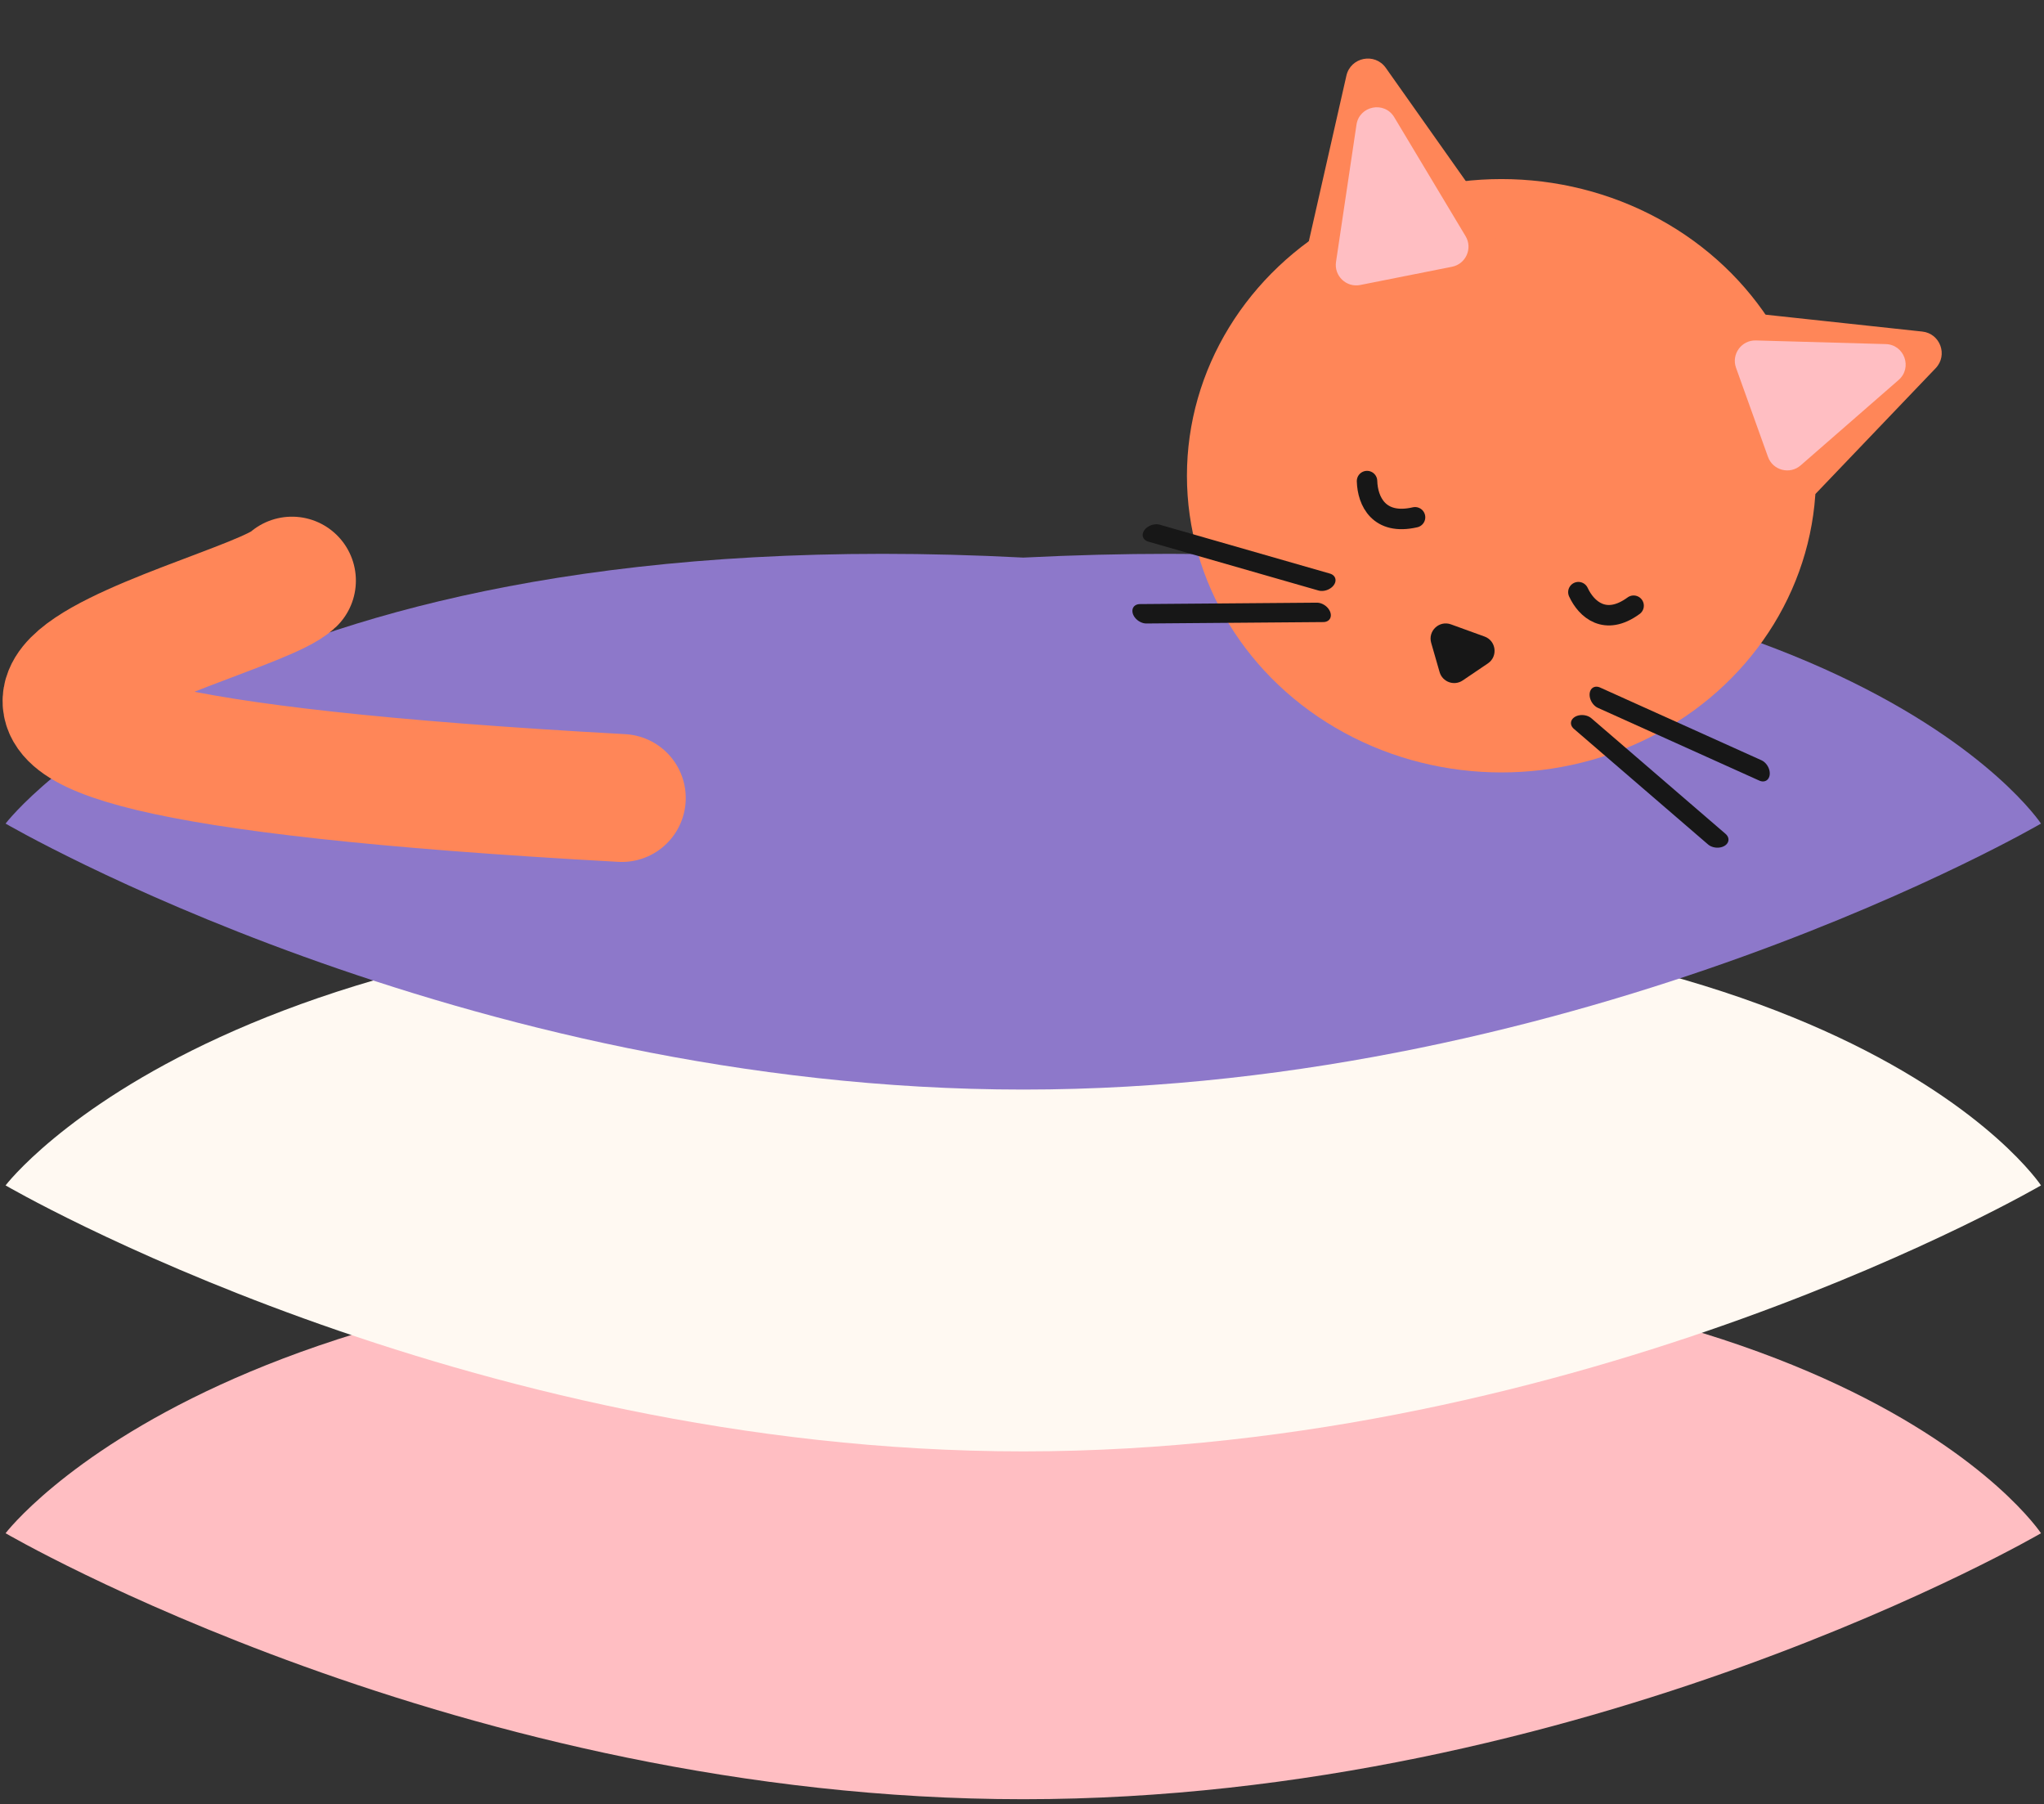
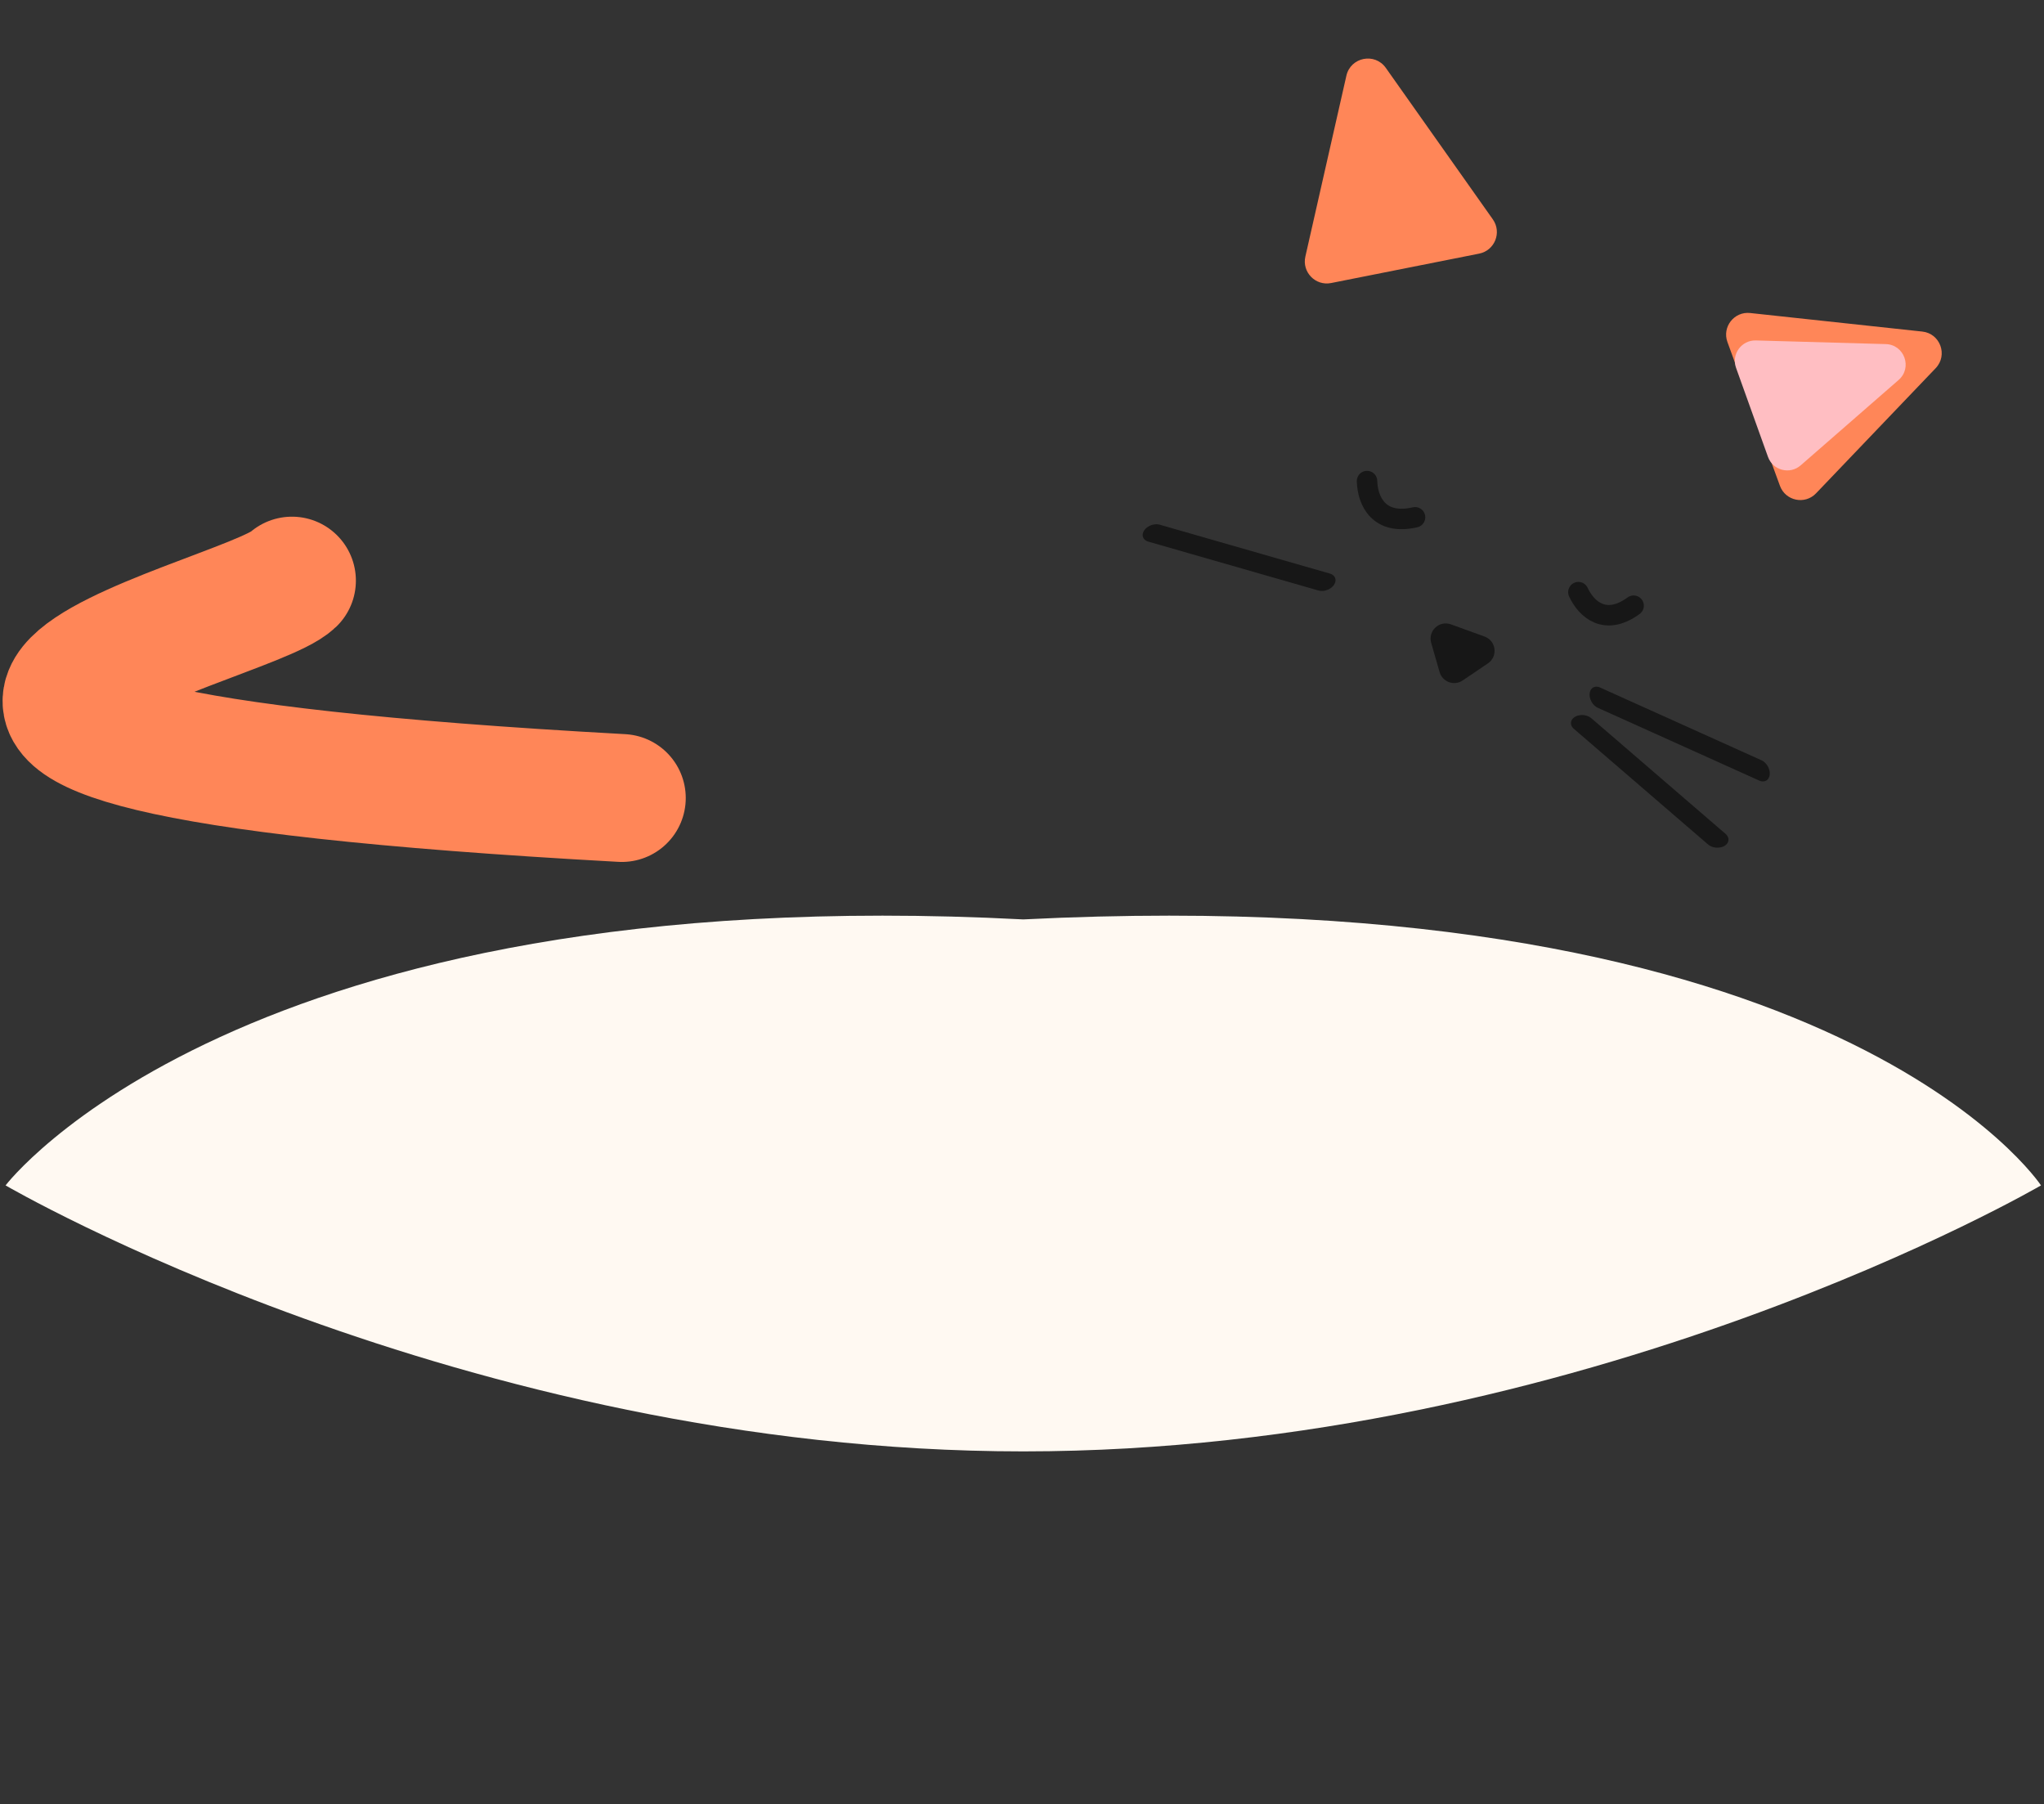
<svg xmlns="http://www.w3.org/2000/svg" width="400" height="353" viewBox="0 0 400 353" fill="none">
  <rect x="0" y="0" width="400" height="353" fill="#333333" stroke="none" />
-   <path d="M399.411 299.983C399.411 299.983 310.244 352.025 200.251 352.025C90.258 352.025 1.091 299.983 1.091 299.983C1.091 299.983 46.627 239.934 200.251 247.941C359.879 239.934 399.411 299.983 399.411 299.983Z" fill="#FFBEC2" />
  <path d="M399.411 231.928C399.411 231.928 310.244 283.97 200.251 283.97C90.258 283.97 1.091 231.928 1.091 231.928C1.091 231.928 46.627 171.879 200.251 179.886C359.879 171.879 399.411 231.928 399.411 231.928Z" fill="#FFF9F2" />
-   <path d="M399.411 161.137C399.411 161.137 310.244 213.179 200.251 213.179C90.258 213.179 1.091 161.137 1.091 161.137C1.091 161.137 46.627 101.088 200.251 109.095C359.879 101.088 399.411 161.137 399.411 161.137Z" fill="#8D78CA" />
-   <ellipse cx="293.826" cy="93.083" rx="61.549" ry="58.047" fill="#FF8658" />
  <path d="M286.241 133.133C284.568 134.264 282.279 133.433 281.72 131.493L280.074 125.773C279.403 123.44 281.661 121.33 283.944 122.158L290.52 124.543C292.803 125.371 293.183 128.439 291.172 129.799L286.241 133.133Z" fill="#171717" />
  <path d="M267.521 94.124C267.63 98.054 269.86 102.84 276.918 101.21" stroke="#171717" stroke-width="4.003" stroke-linecap="round" />
  <path d="M308.881 115.856C310.442 119.231 314.164 122.557 319.689 118.508" stroke="#171717" stroke-width="4.003" stroke-linecap="round" />
  <path d="M376.185 64.872C379.691 65.25 381.239 69.487 378.802 72.036L355.387 96.525C353.211 98.8 349.403 98.003 348.322 95.045L338.051 66.927C336.97 63.97 339.368 60.905 342.499 61.242L376.185 64.872Z" fill="#FF8658" />
  <path d="M263.481 14.811C264.305 11.177 269.044 10.236 271.195 13.279L292.139 42.916C293.938 45.462 292.52 49.016 289.462 49.623L260.489 55.378C257.432 55.985 254.763 53.242 255.452 50.203L263.481 14.811Z" fill="#FF8658" />
-   <path d="M265.455 24.402C266.009 20.686 270.915 19.712 272.847 22.934L286.805 46.208C288.23 48.583 286.869 51.653 284.151 52.193L266.19 55.76C263.473 56.3 261.042 53.983 261.451 51.243L265.455 24.402Z" fill="#FFBEC2" />
  <path d="M369.031 67.323C372.675 67.425 374.297 71.947 371.55 74.342L352.383 91.051C350.258 92.903 346.936 92.038 345.984 89.385L339.733 71.963C338.781 69.31 340.796 66.531 343.614 66.61L369.031 67.323Z" fill="#FFBEC2" />
  <path d="M57.135 113.6C47.76 122.607 -69.466 145.625 121.688 156.134" stroke="#FF8658" stroke-width="25.02" stroke-linecap="round" />
  <line x1="2.002" y1="-2.002" x2="36.636" y2="-2.002" transform="matrix(-0.961 -0.276 -0.562 0.827 259.926 116.085)" stroke="#171717" stroke-width="4.003" stroke-linecap="round" />
-   <line x1="2.002" y1="-2.002" x2="36.636" y2="-2.002" transform="matrix(-1 0.008 -0.319 -0.948 259.701 117.899)" stroke="#171717" stroke-width="4.003" stroke-linecap="round" />
  <line x1="2.002" y1="-2.002" x2="36.636" y2="-2.002" transform="matrix(0.758 0.653 0.856 -0.517 309.912 139.226)" stroke="#171717" stroke-width="4.003" stroke-linecap="round" />
  <line x1="2.002" y1="-2.002" x2="36.636" y2="-2.002" transform="matrix(0.912 0.411 -0.106 0.994 310.873 137.671)" stroke="#171717" stroke-width="4.003" stroke-linecap="round" />
</svg>